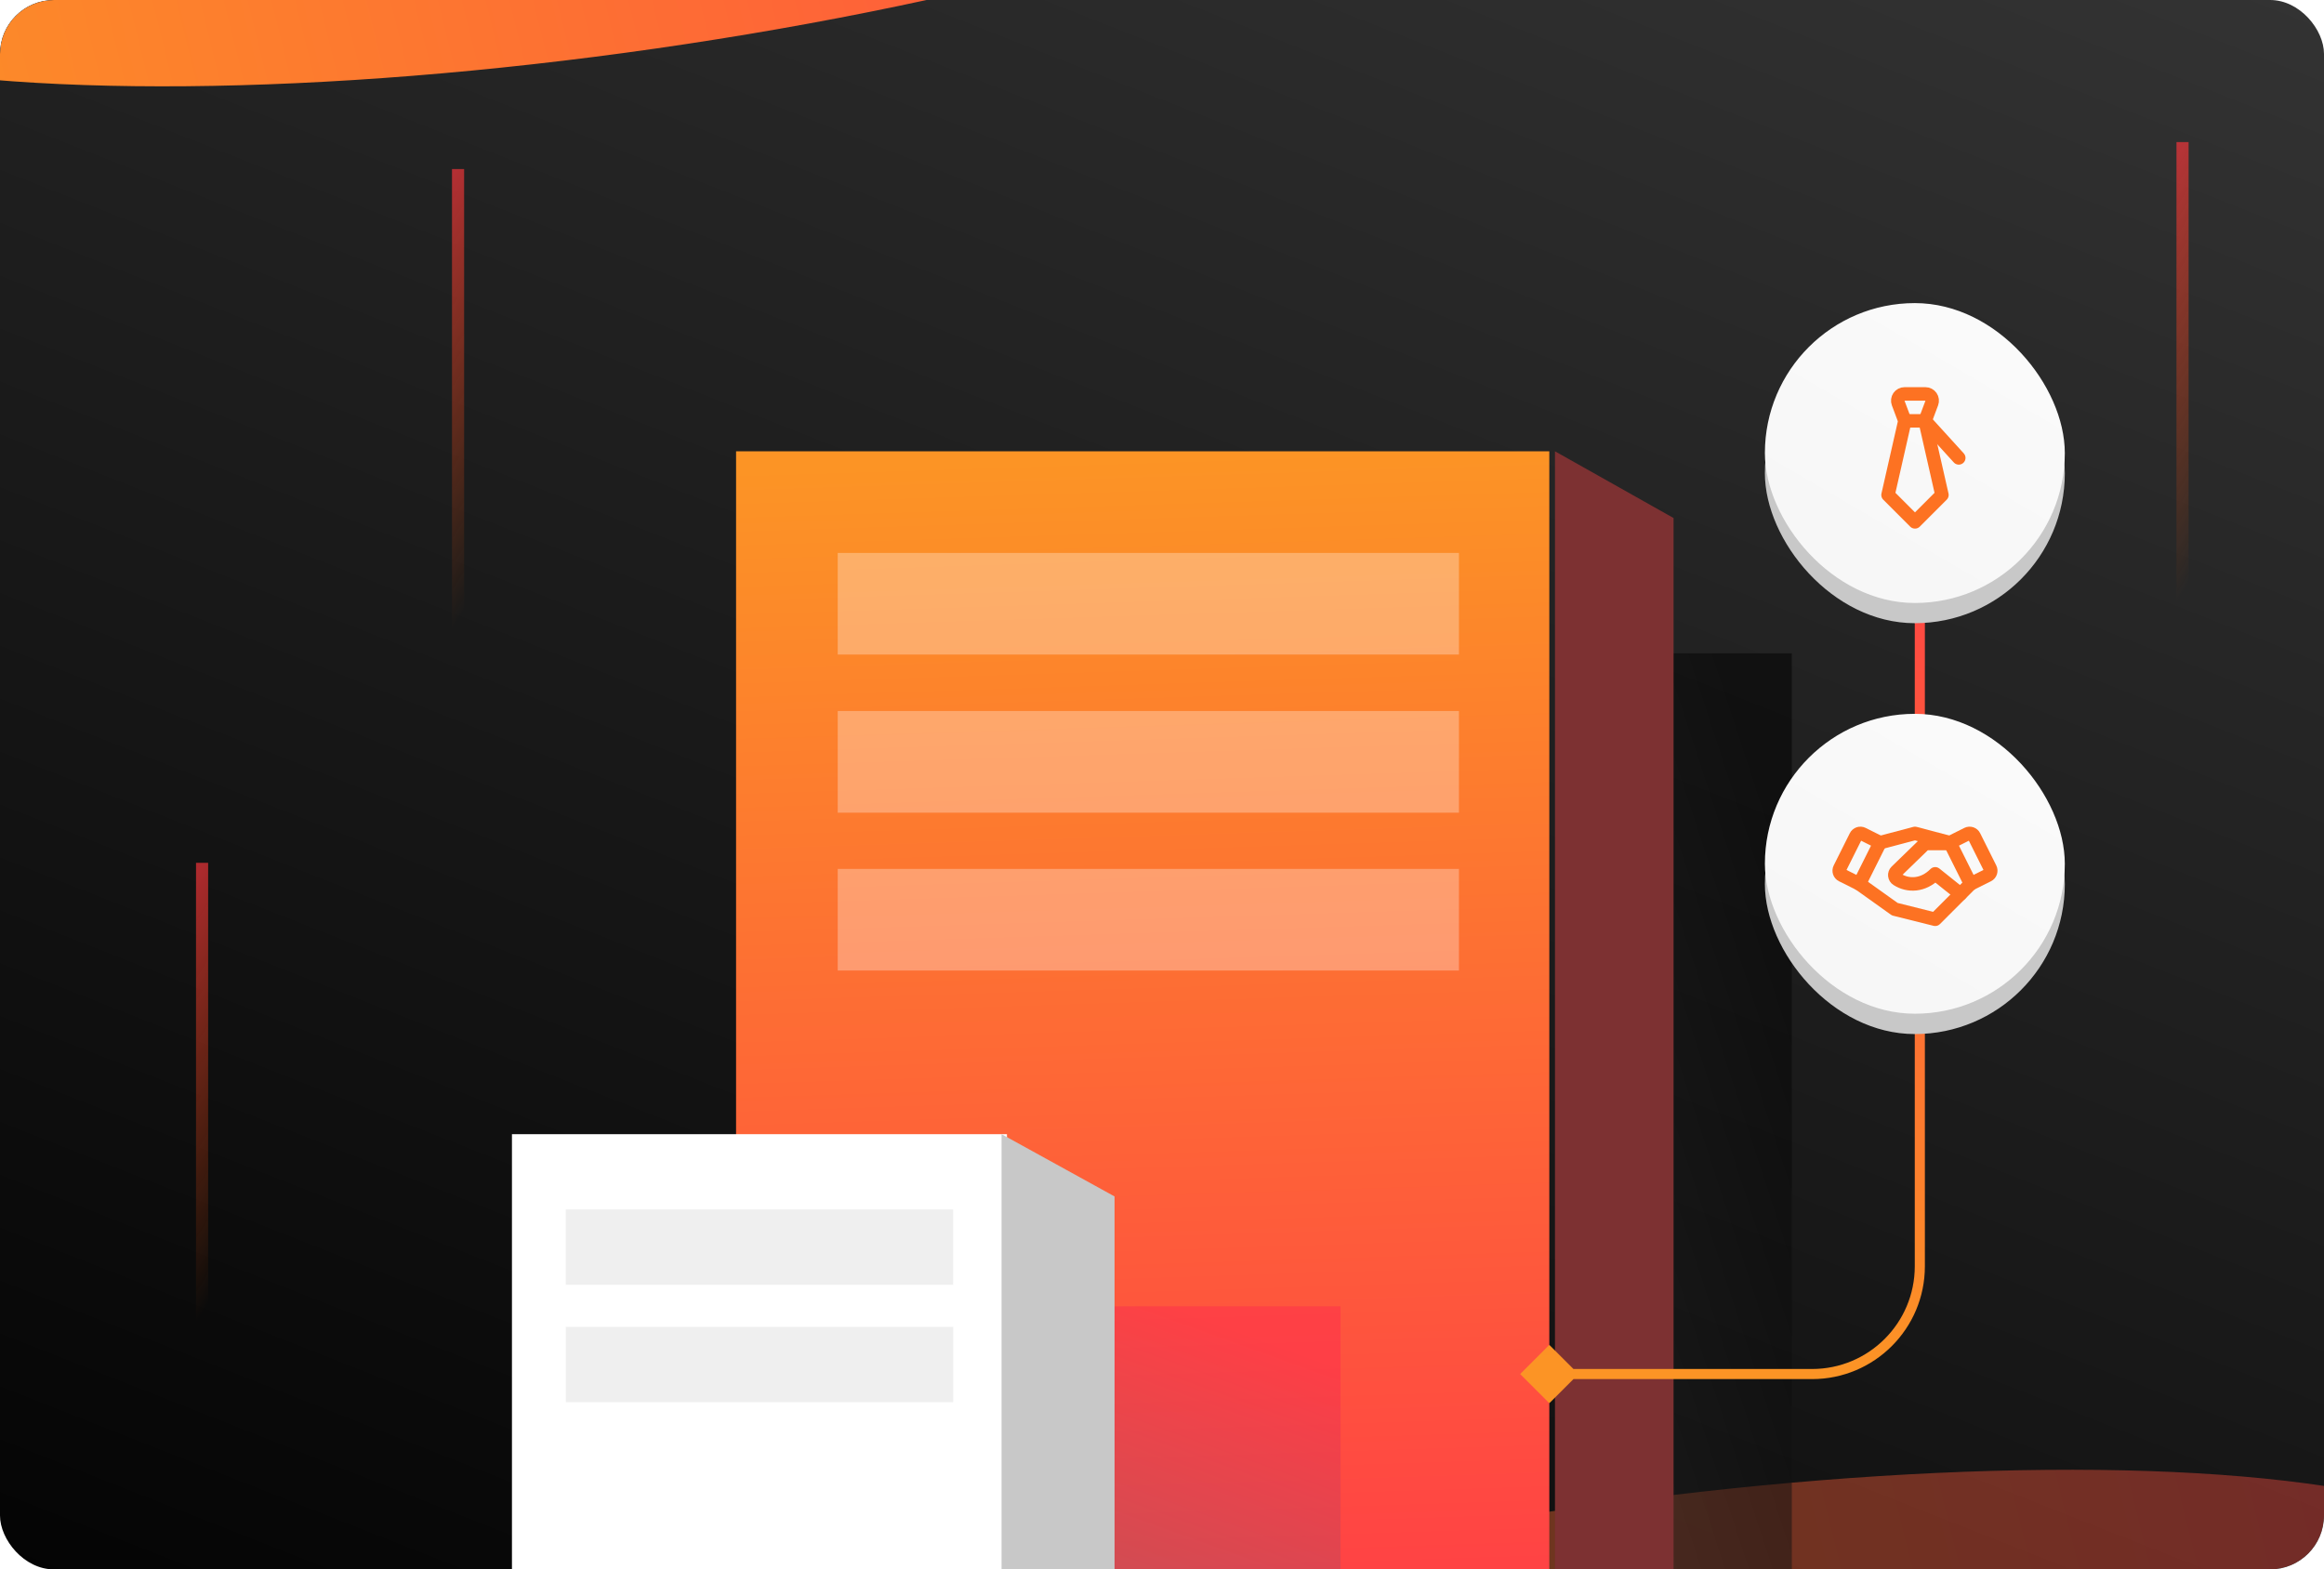
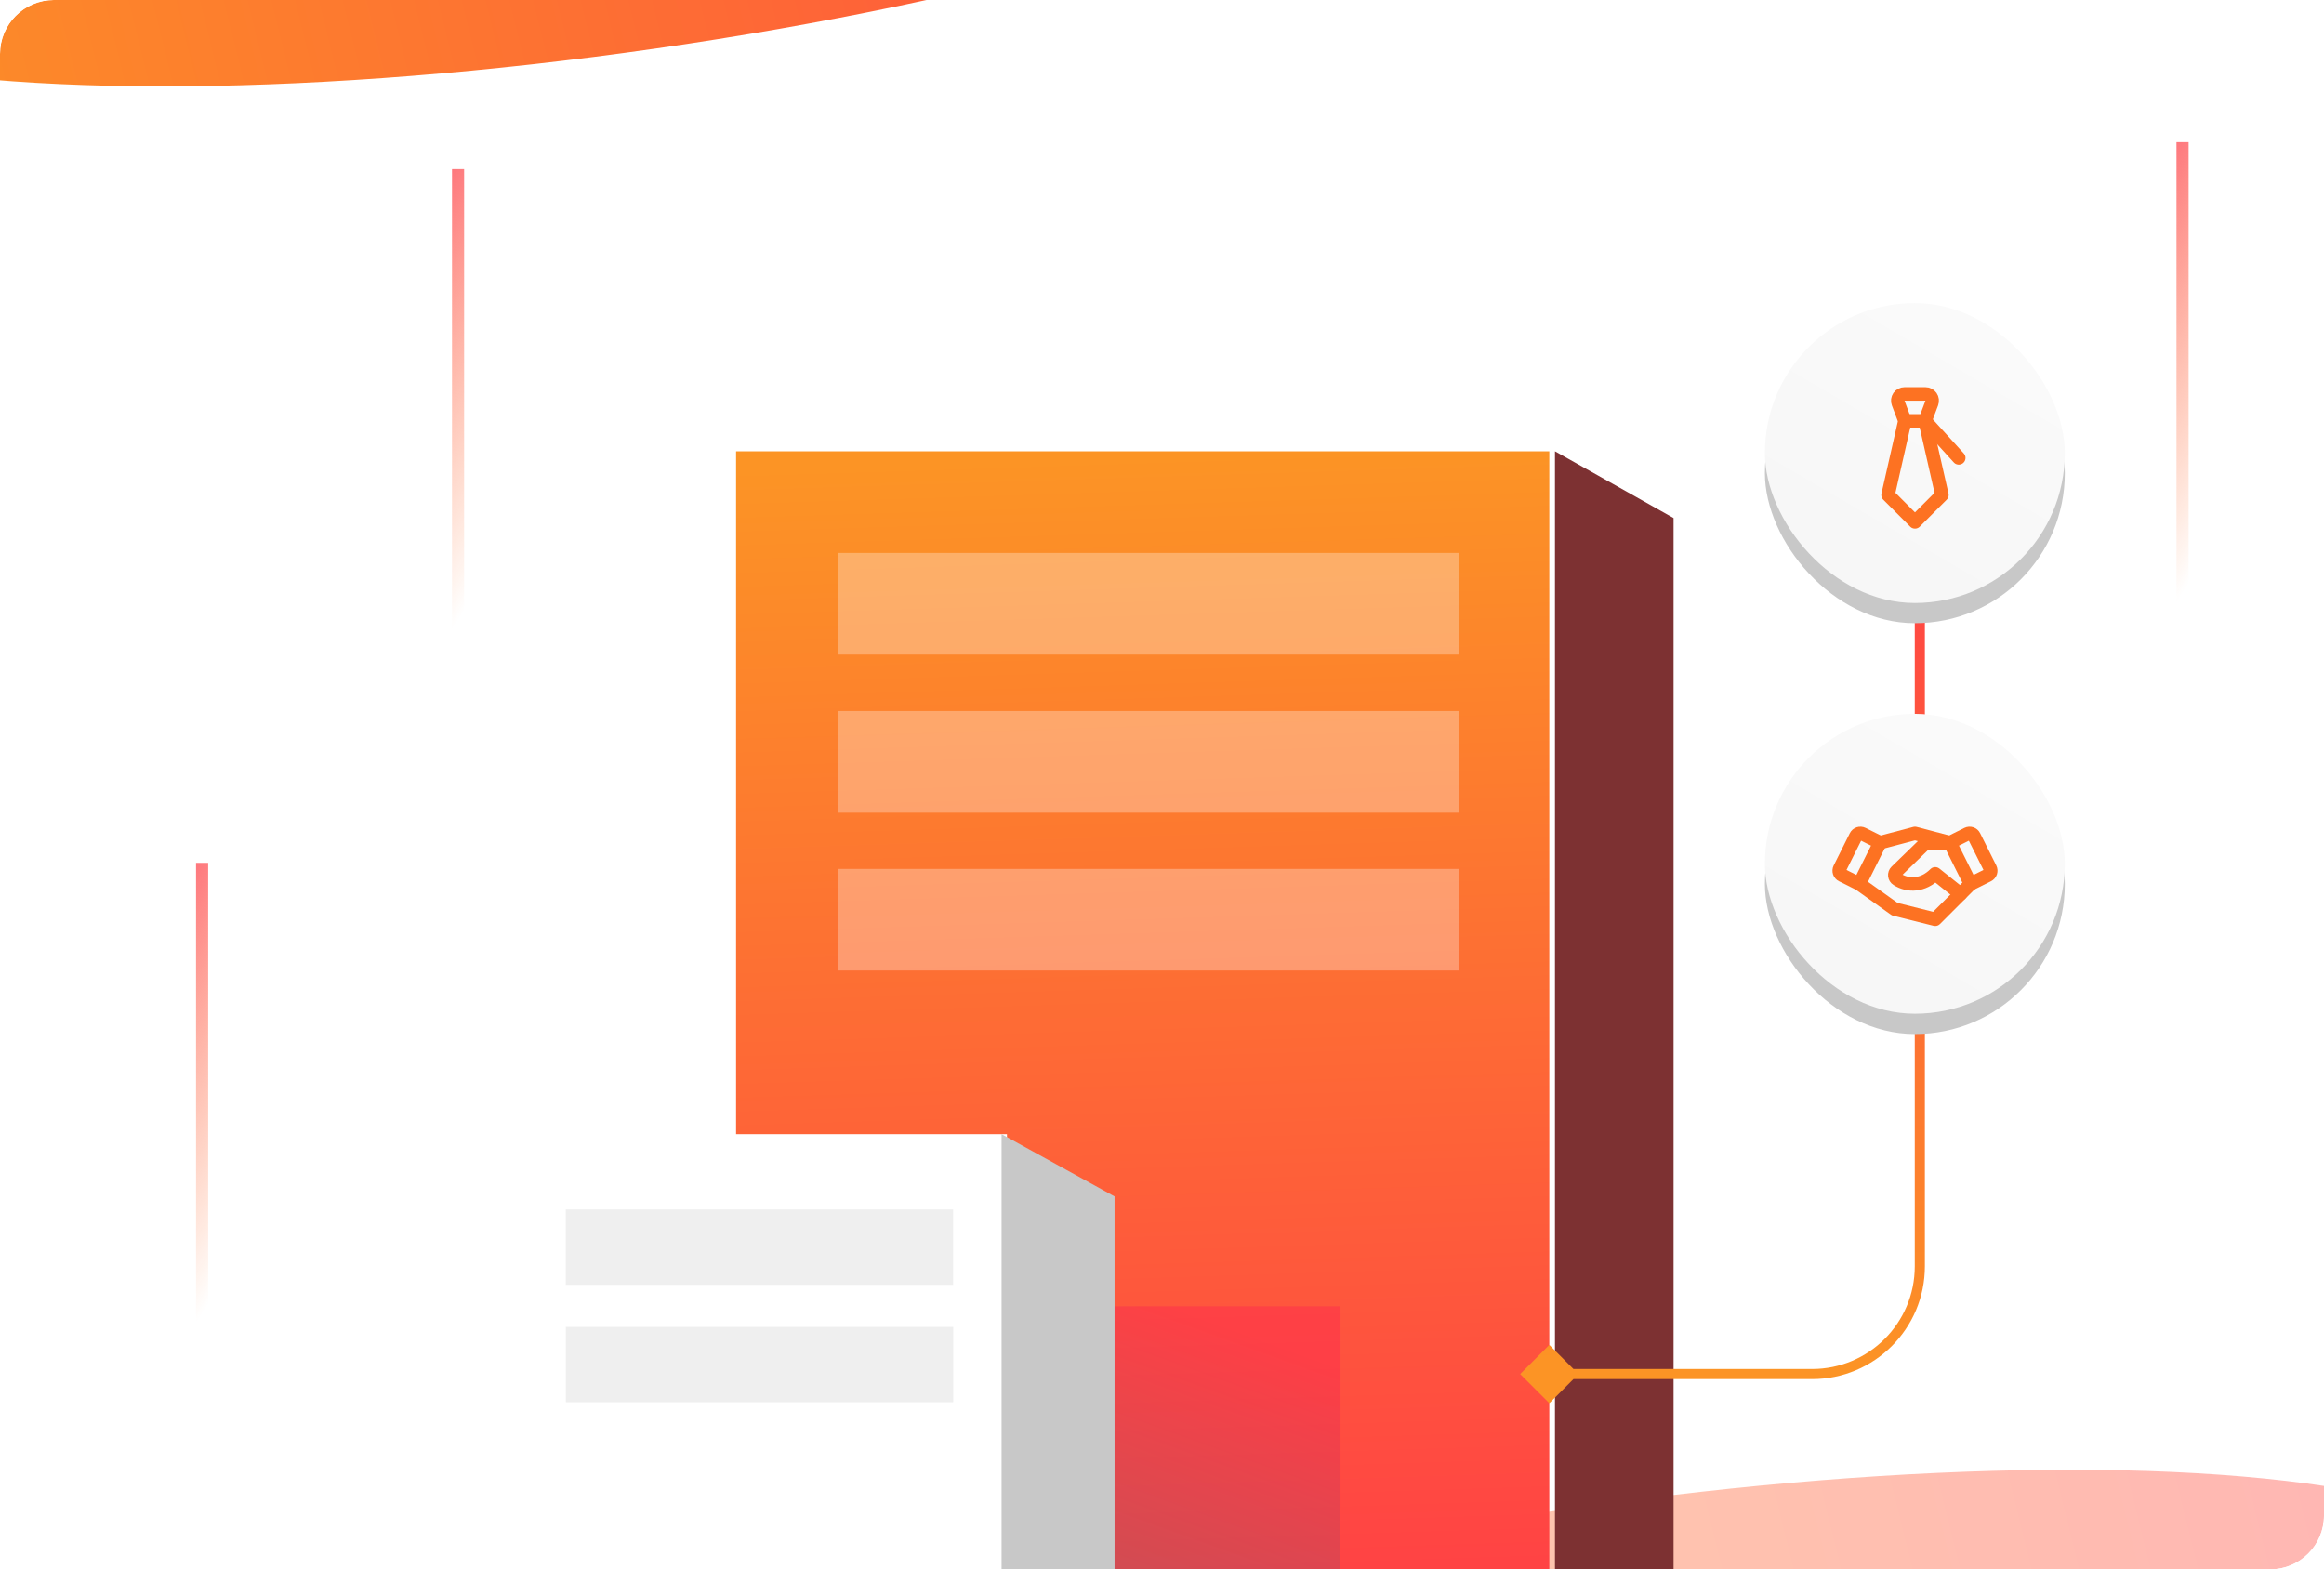
<svg xmlns="http://www.w3.org/2000/svg" fill="none" viewBox="0 0 345 233" height="233" width="345">
  <g clip-path="url(#clip0_5101_103921)">
-     <rect fill="url(#paint0_linear_5101_103921)" rx="8" height="233" width="345" />
    <g filter="url(#filter0_f_5101_103921)" opacity="0.4">
      <ellipse fill="url(#paint1_linear_5101_103921)" transform="rotate(-98.168 238.752 256.014)" ry="139.549" rx="32.517" cy="256.014" cx="238.752" />
    </g>
-     <path fill="url(#paint2_linear_5101_103921)" d="M248 97H266V233H248V97Z" opacity="0.5" />
+     <path fill="url(#paint2_linear_5101_103921)" d="M248 97H266H248V97Z" opacity="0.5" />
    <path stroke-linejoin="round" stroke-linecap="square" stroke-width="1.8" stroke="url(#paint3_linear_5101_103921)" d="M30 196.2L30 129" />
    <path stroke-linejoin="round" stroke-linecap="square" stroke-width="1.8" stroke="url(#paint4_linear_5101_103921)" d="M68 93.2L68 26" />
    <path stroke-linejoin="round" stroke-linecap="square" stroke-width="1.8" stroke="url(#paint5_linear_5101_103921)" d="M324 89.2L324 22" />
    <path fill="url(#paint6_linear_5101_103921)" d="M109.27 67H229.997V233H109.27V67Z" />
    <path fill="white" d="M124.36 82.091H216.582V97.182H124.36V82.091Z" opacity="0.3" />
    <path fill="white" d="M124.36 105.565H216.582V120.656H124.36V105.565Z" opacity="0.3" />
    <path fill="#7D3132" d="M248.442 76.91L230.836 67V233H248.442V76.91Z" />
    <path fill="white" d="M124.359 129H216.582V144.091H124.359V129Z" opacity="0.3" />
    <g filter="url(#filter1_f_5101_103921)">
      <ellipse fill="url(#paint7_linear_5101_103921)" transform="rotate(-98.168 92.756 -24.986)" ry="139.549" rx="32.517" cy="-24.986" cx="92.756" />
    </g>
    <path fill="url(#paint8_linear_5101_103921)" d="M225.67 204L230 199.67L234.33 204L230 208.33L225.67 204ZM285 76.67L289.33 81L285 85.33L280.67 81L285 76.67ZM230 203.25H269V204.75H230V203.25ZM284.25 188V178.258H285.75V188H284.25ZM284.25 178.258V81H285.75V178.258H284.25ZM269 203.25C277.422 203.25 284.25 196.422 284.25 188H285.75C285.75 197.251 278.251 204.75 269 204.75V203.25Z" />
    <rect fill="#C8C8C8" rx="22.262" height="44.523" width="44.523" y="48" x="262" />
    <rect fill="#C8C8C8" rx="22.262" height="44.523" width="44.523" y="109" x="262" />
    <rect fill="url(#paint9_linear_5101_103921)" rx="22.262" height="44.523" width="44.523" y="45" x="262" />
    <g clip-path="url(#clip1_5101_103921)">
      <path stroke-linejoin="round" stroke-linecap="round" stroke-width="2" stroke="#FD7222" d="M284.281 77.483L288.281 73.483L285.781 62.483L286.774 59.834C286.831 59.683 286.85 59.52 286.83 59.36C286.81 59.199 286.752 59.046 286.66 58.913C286.568 58.781 286.445 58.672 286.302 58.597C286.159 58.522 286 58.483 285.838 58.483H282.724C282.563 58.483 282.404 58.522 282.261 58.597C282.117 58.672 281.995 58.781 281.903 58.913C281.811 59.046 281.752 59.199 281.732 59.36C281.712 59.52 281.732 59.683 281.788 59.834L282.781 62.483L280.281 73.483L284.281 77.483Z" />
      <path stroke-linejoin="round" stroke-linecap="round" stroke-width="2" stroke="#FD7222" d="M282.781 62.483H285.781L290.781 67.983" />
    </g>
    <rect fill="url(#paint10_linear_5101_103921)" rx="22.262" height="44.523" width="44.523" y="105.979" x="262" />
    <path stroke-linejoin="round" stroke-linecap="round" stroke-width="2" stroke="#FD7222" d="M291.031 132.733L287.281 136.483L281.281 134.983L276.031 131.233" />
    <path stroke-linejoin="round" stroke-linecap="round" stroke-width="2" stroke="#FD7222" d="M279.094 125.104L284.28 123.733L289.466 125.104" />
    <path stroke-linejoin="round" stroke-linecap="round" stroke-width="2" stroke="#FD7222" d="M275.503 124.147L273.11 128.934C273.022 129.112 273.007 129.318 273.07 129.506C273.132 129.695 273.267 129.851 273.445 129.94L276.031 131.233L279.095 125.104L276.51 123.812C276.422 123.768 276.326 123.742 276.228 123.735C276.129 123.728 276.031 123.74 275.937 123.771C275.844 123.802 275.757 123.851 275.683 123.916C275.608 123.981 275.547 124.059 275.503 124.147Z" />
    <path stroke-linejoin="round" stroke-linecap="round" stroke-width="2" stroke="#FD7222" d="M292.532 131.233L295.118 129.94C295.296 129.851 295.431 129.695 295.494 129.506C295.556 129.318 295.542 129.112 295.453 128.934L293.06 124.147C293.016 124.059 292.955 123.981 292.881 123.916C292.806 123.851 292.72 123.802 292.626 123.771C292.533 123.74 292.434 123.728 292.336 123.735C292.237 123.742 292.142 123.768 292.053 123.812L289.469 125.104L292.532 131.233Z" />
    <path stroke-linejoin="round" stroke-linecap="round" stroke-width="2" stroke="#FD7222" d="M289.532 125.233H285.782L281.501 129.385C281.421 129.465 281.361 129.561 281.324 129.667C281.286 129.773 281.273 129.887 281.286 129.998C281.298 130.11 281.336 130.218 281.395 130.313C281.455 130.409 281.535 130.489 281.63 130.549C283.272 131.599 285.5 131.526 287.282 129.733L291.032 132.733L292.532 131.233" />
    <path fill="url(#paint11_linear_5101_103921)" d="M160.661 193.944H198.998V233.879H160.661V193.944Z" opacity="0.5" />
    <path fill="white" d="M76 168.385H149.481V233.879H76V168.385Z" />
    <path fill="#C8C8C8" d="M165.457 177.631L148.684 168.385V233.879H165.457V177.631Z" />
    <path fill="#C8C8C8" d="M83.989 179.567H141.495V190.749H83.989V179.567Z" opacity="0.3" />
    <path fill="#C8C8C8" d="M84 197H141.506V208.182H84V197Z" opacity="0.3" />
  </g>
  <defs>
    <filter color-interpolation-filters="sRGB" filterUnits="userSpaceOnUse" height="255.866" width="456.673" y="128.081" x="10.416" id="filter0_f_5101_103921">
      <feFlood result="BackgroundImageFix" flood-opacity="0" />
      <feBlend result="shape" in2="BackgroundImageFix" in="SourceGraphic" mode="normal" />
      <feGaussianBlur result="effect1_foregroundBlur_5101_103921" stdDeviation="45.062" />
    </filter>
    <filter color-interpolation-filters="sRGB" filterUnits="userSpaceOnUse" height="255.866" width="456.673" y="-152.919" x="-135.58" id="filter1_f_5101_103921">
      <feFlood result="BackgroundImageFix" flood-opacity="0" />
      <feBlend result="shape" in2="BackgroundImageFix" in="SourceGraphic" mode="normal" />
      <feGaussianBlur result="effect1_foregroundBlur_5101_103921" stdDeviation="45.062" />
    </filter>
    <linearGradient gradientUnits="userSpaceOnUse" y2="350" x2="216" y1="-78" x1="385" id="paint0_linear_5101_103921">
      <stop stop-color="#3F3F3F" />
      <stop offset="1" />
    </linearGradient>
    <linearGradient gradientUnits="userSpaceOnUse" y2="392.909" x2="279.601" y1="116.465" x1="252.092" id="paint1_linear_5101_103921">
      <stop stop-color="#FC9425" />
      <stop stop-color="#FF4344" offset="1" />
    </linearGradient>
    <linearGradient gradientUnits="userSpaceOnUse" y2="227.234" x2="298.356" y1="253.778" x1="217" id="paint2_linear_5101_103921">
      <stop stop-color="#333333" />
      <stop offset="1" />
    </linearGradient>
    <linearGradient gradientUnits="userSpaceOnUse" y2="166.36" x2="-17.197" y1="196.2" x1="29.282" id="paint3_linear_5101_103921">
      <stop stop-opacity="0" stop-color="#FF5A00" />
      <stop stop-color="#FD225B" offset="1" />
    </linearGradient>
    <linearGradient gradientUnits="userSpaceOnUse" y2="63.36" x2="20.803" y1="93.2" x1="67.282" id="paint4_linear_5101_103921">
      <stop stop-opacity="0" stop-color="#FF5A00" />
      <stop stop-color="#FD225B" offset="1" />
    </linearGradient>
    <linearGradient gradientUnits="userSpaceOnUse" y2="59.36" x2="276.803" y1="89.2" x1="323.282" id="paint5_linear_5101_103921">
      <stop stop-opacity="0" stop-color="#FF5A00" />
      <stop stop-color="#FD225B" offset="1" />
    </linearGradient>
    <linearGradient gradientUnits="userSpaceOnUse" y2="232.881" x2="199.686" y1="67" x1="194.398" id="paint6_linear_5101_103921">
      <stop stop-color="#FC9425" />
      <stop stop-color="#FF4344" offset="1" />
    </linearGradient>
    <linearGradient gradientUnits="userSpaceOnUse" y2="111.909" x2="133.605" y1="-164.535" x1="106.096" id="paint7_linear_5101_103921">
      <stop stop-color="#FC9425" />
      <stop stop-color="#FF4344" offset="1" />
    </linearGradient>
    <linearGradient gradientUnits="userSpaceOnUse" y2="81.293" x2="275.145" y1="204" x1="268.782" id="paint8_linear_5101_103921">
      <stop stop-color="#FC9425" />
      <stop stop-color="#FF4344" offset="1" />
    </linearGradient>
    <linearGradient gradientUnits="userSpaceOnUse" y2="24.679" x2="302.192" y1="101.612" x1="257.284" id="paint9_linear_5101_103921">
      <stop stop-color="#F5F5F5" />
      <stop stop-color="#FCFCFC" offset="1" />
    </linearGradient>
    <linearGradient gradientUnits="userSpaceOnUse" y2="85.658" x2="302.192" y1="162.591" x1="257.284" id="paint10_linear_5101_103921">
      <stop stop-color="#F5F5F5" />
      <stop stop-color="#FCFCFC" offset="1" />
    </linearGradient>
    <linearGradient gradientUnits="userSpaceOnUse" y2="178.782" x2="132.176" y1="239.915" x1="110.125" id="paint11_linear_5101_103921">
      <stop stop-color="#6D6D6D" />
      <stop stop-color="#FE2B4E" offset="1" />
    </linearGradient>
    <clipPath id="clip0_5101_103921">
      <rect fill="white" rx="8" height="233" width="345" />
    </clipPath>
    <clipPath id="clip1_5101_103921">
      <rect transform="translate(272.281 55.483)" fill="white" height="24" width="24" />
    </clipPath>
  </defs>
</svg>